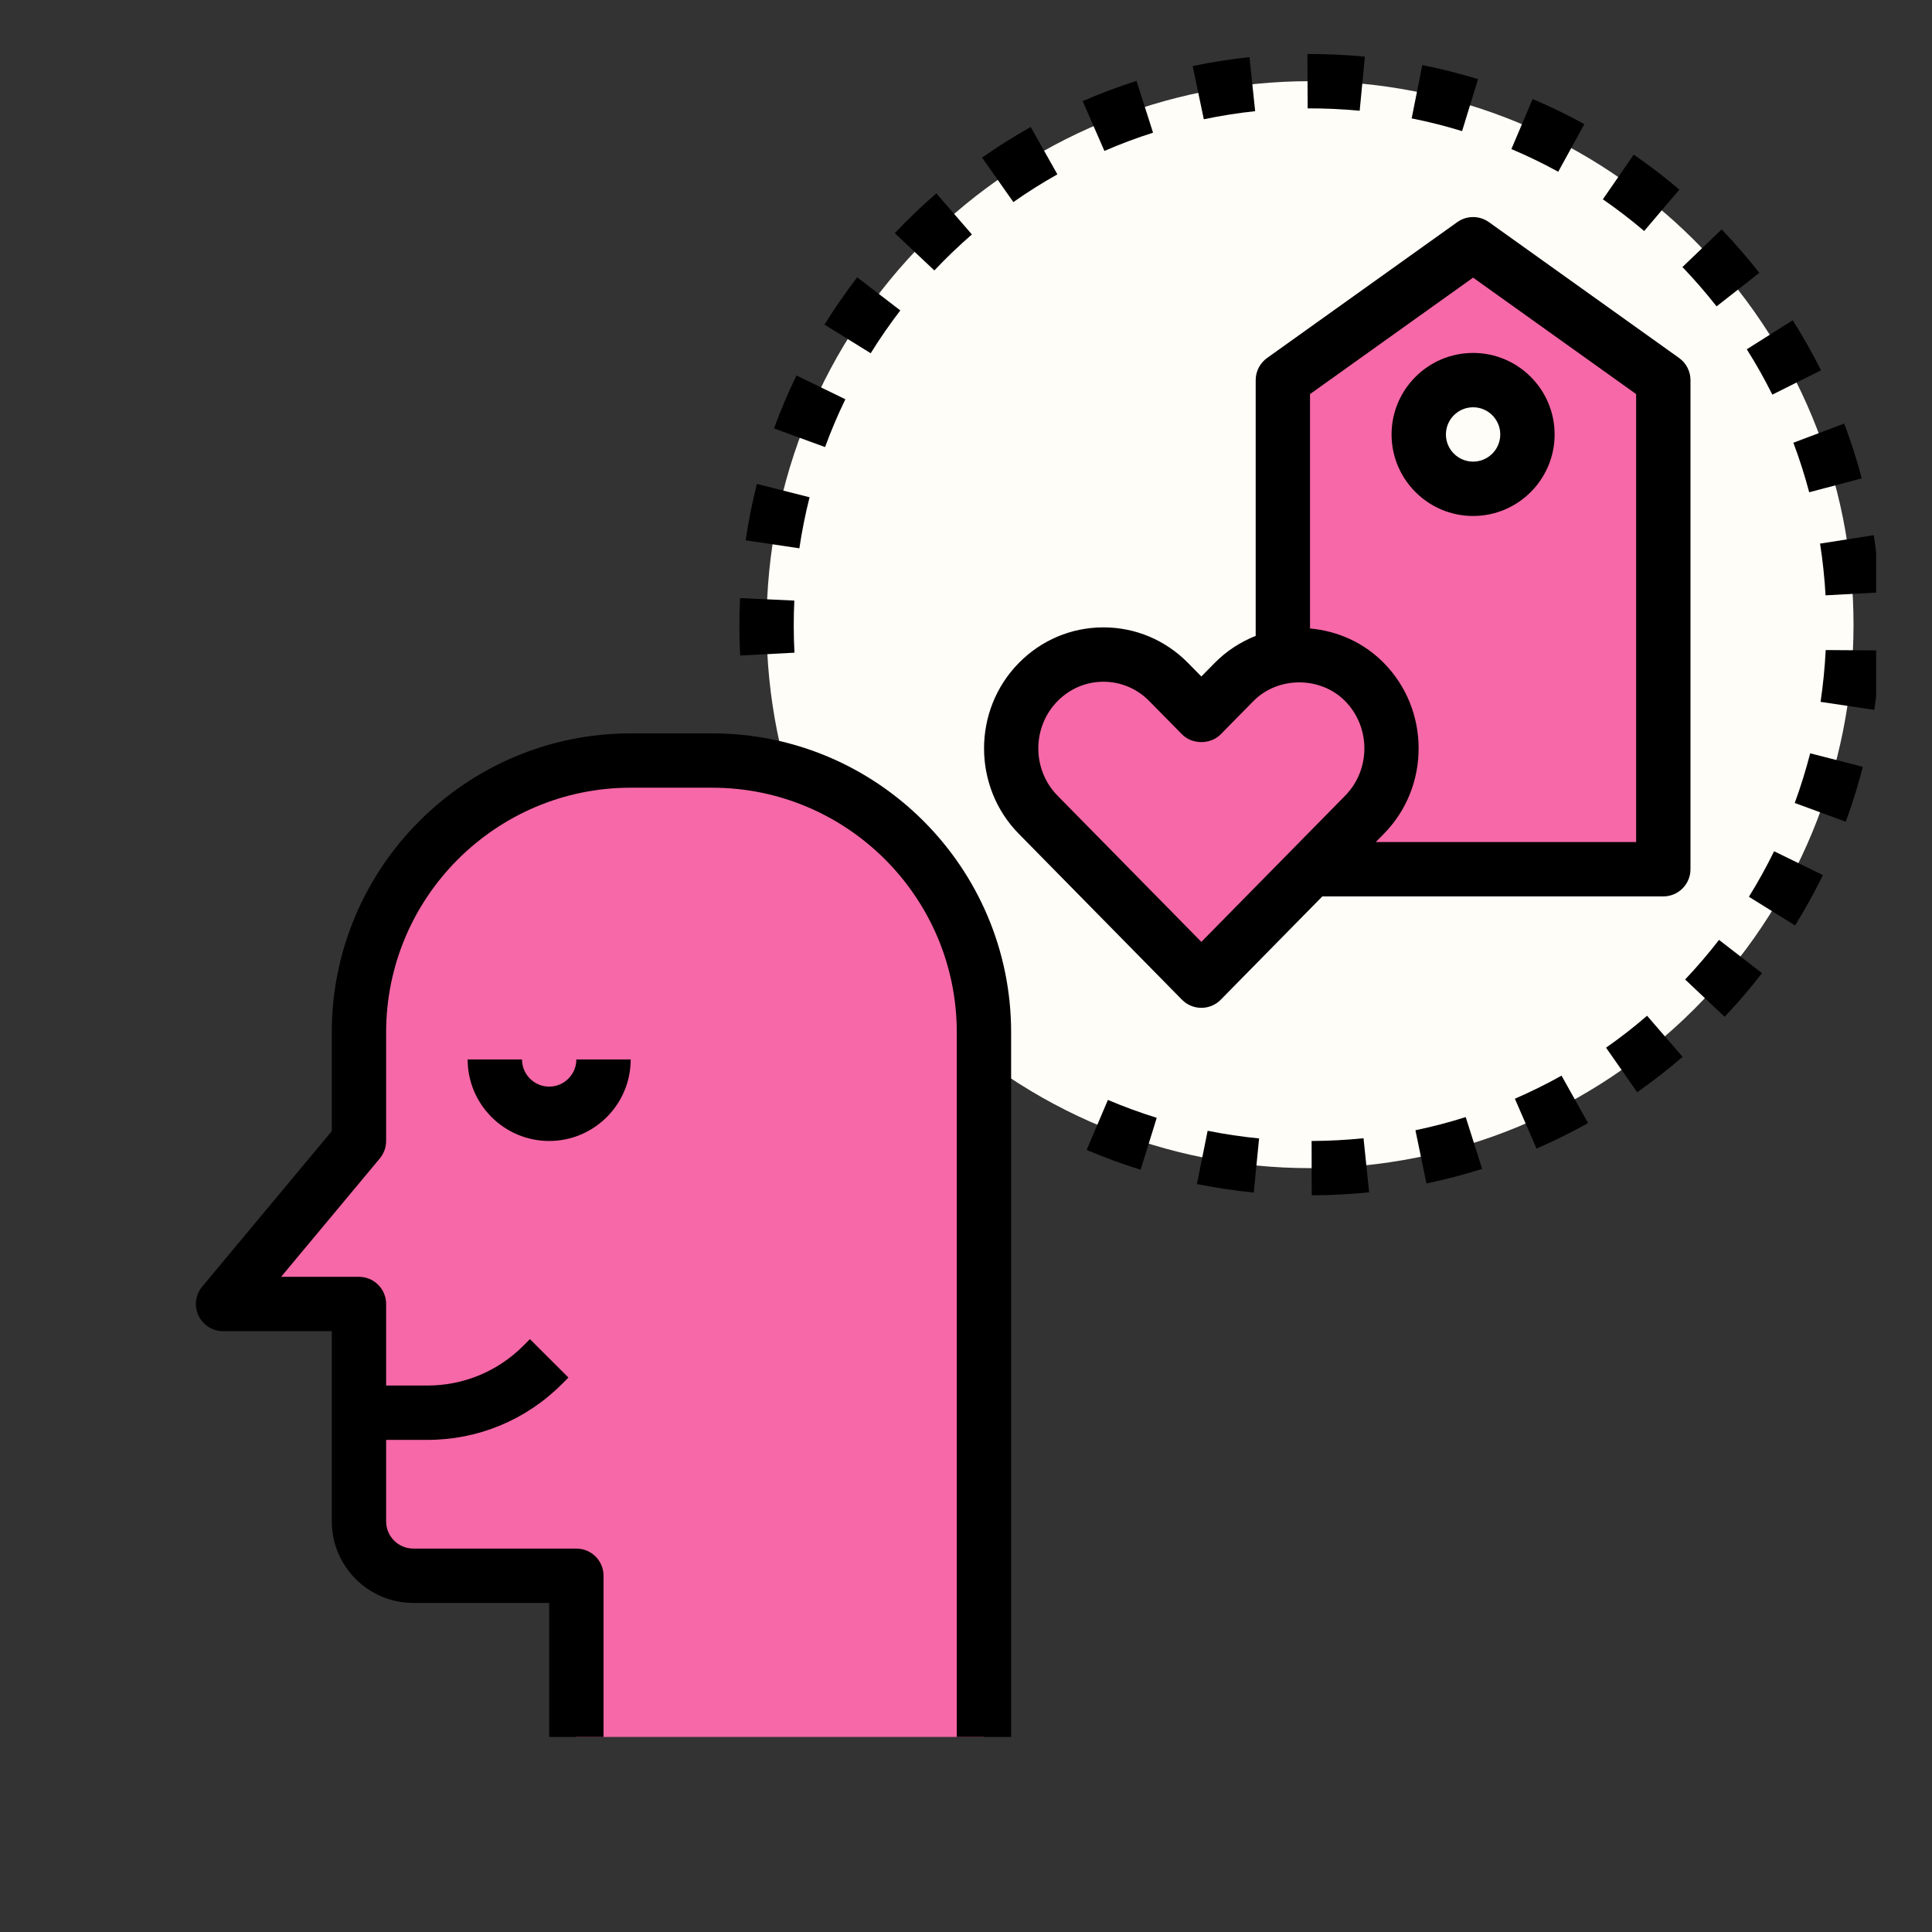
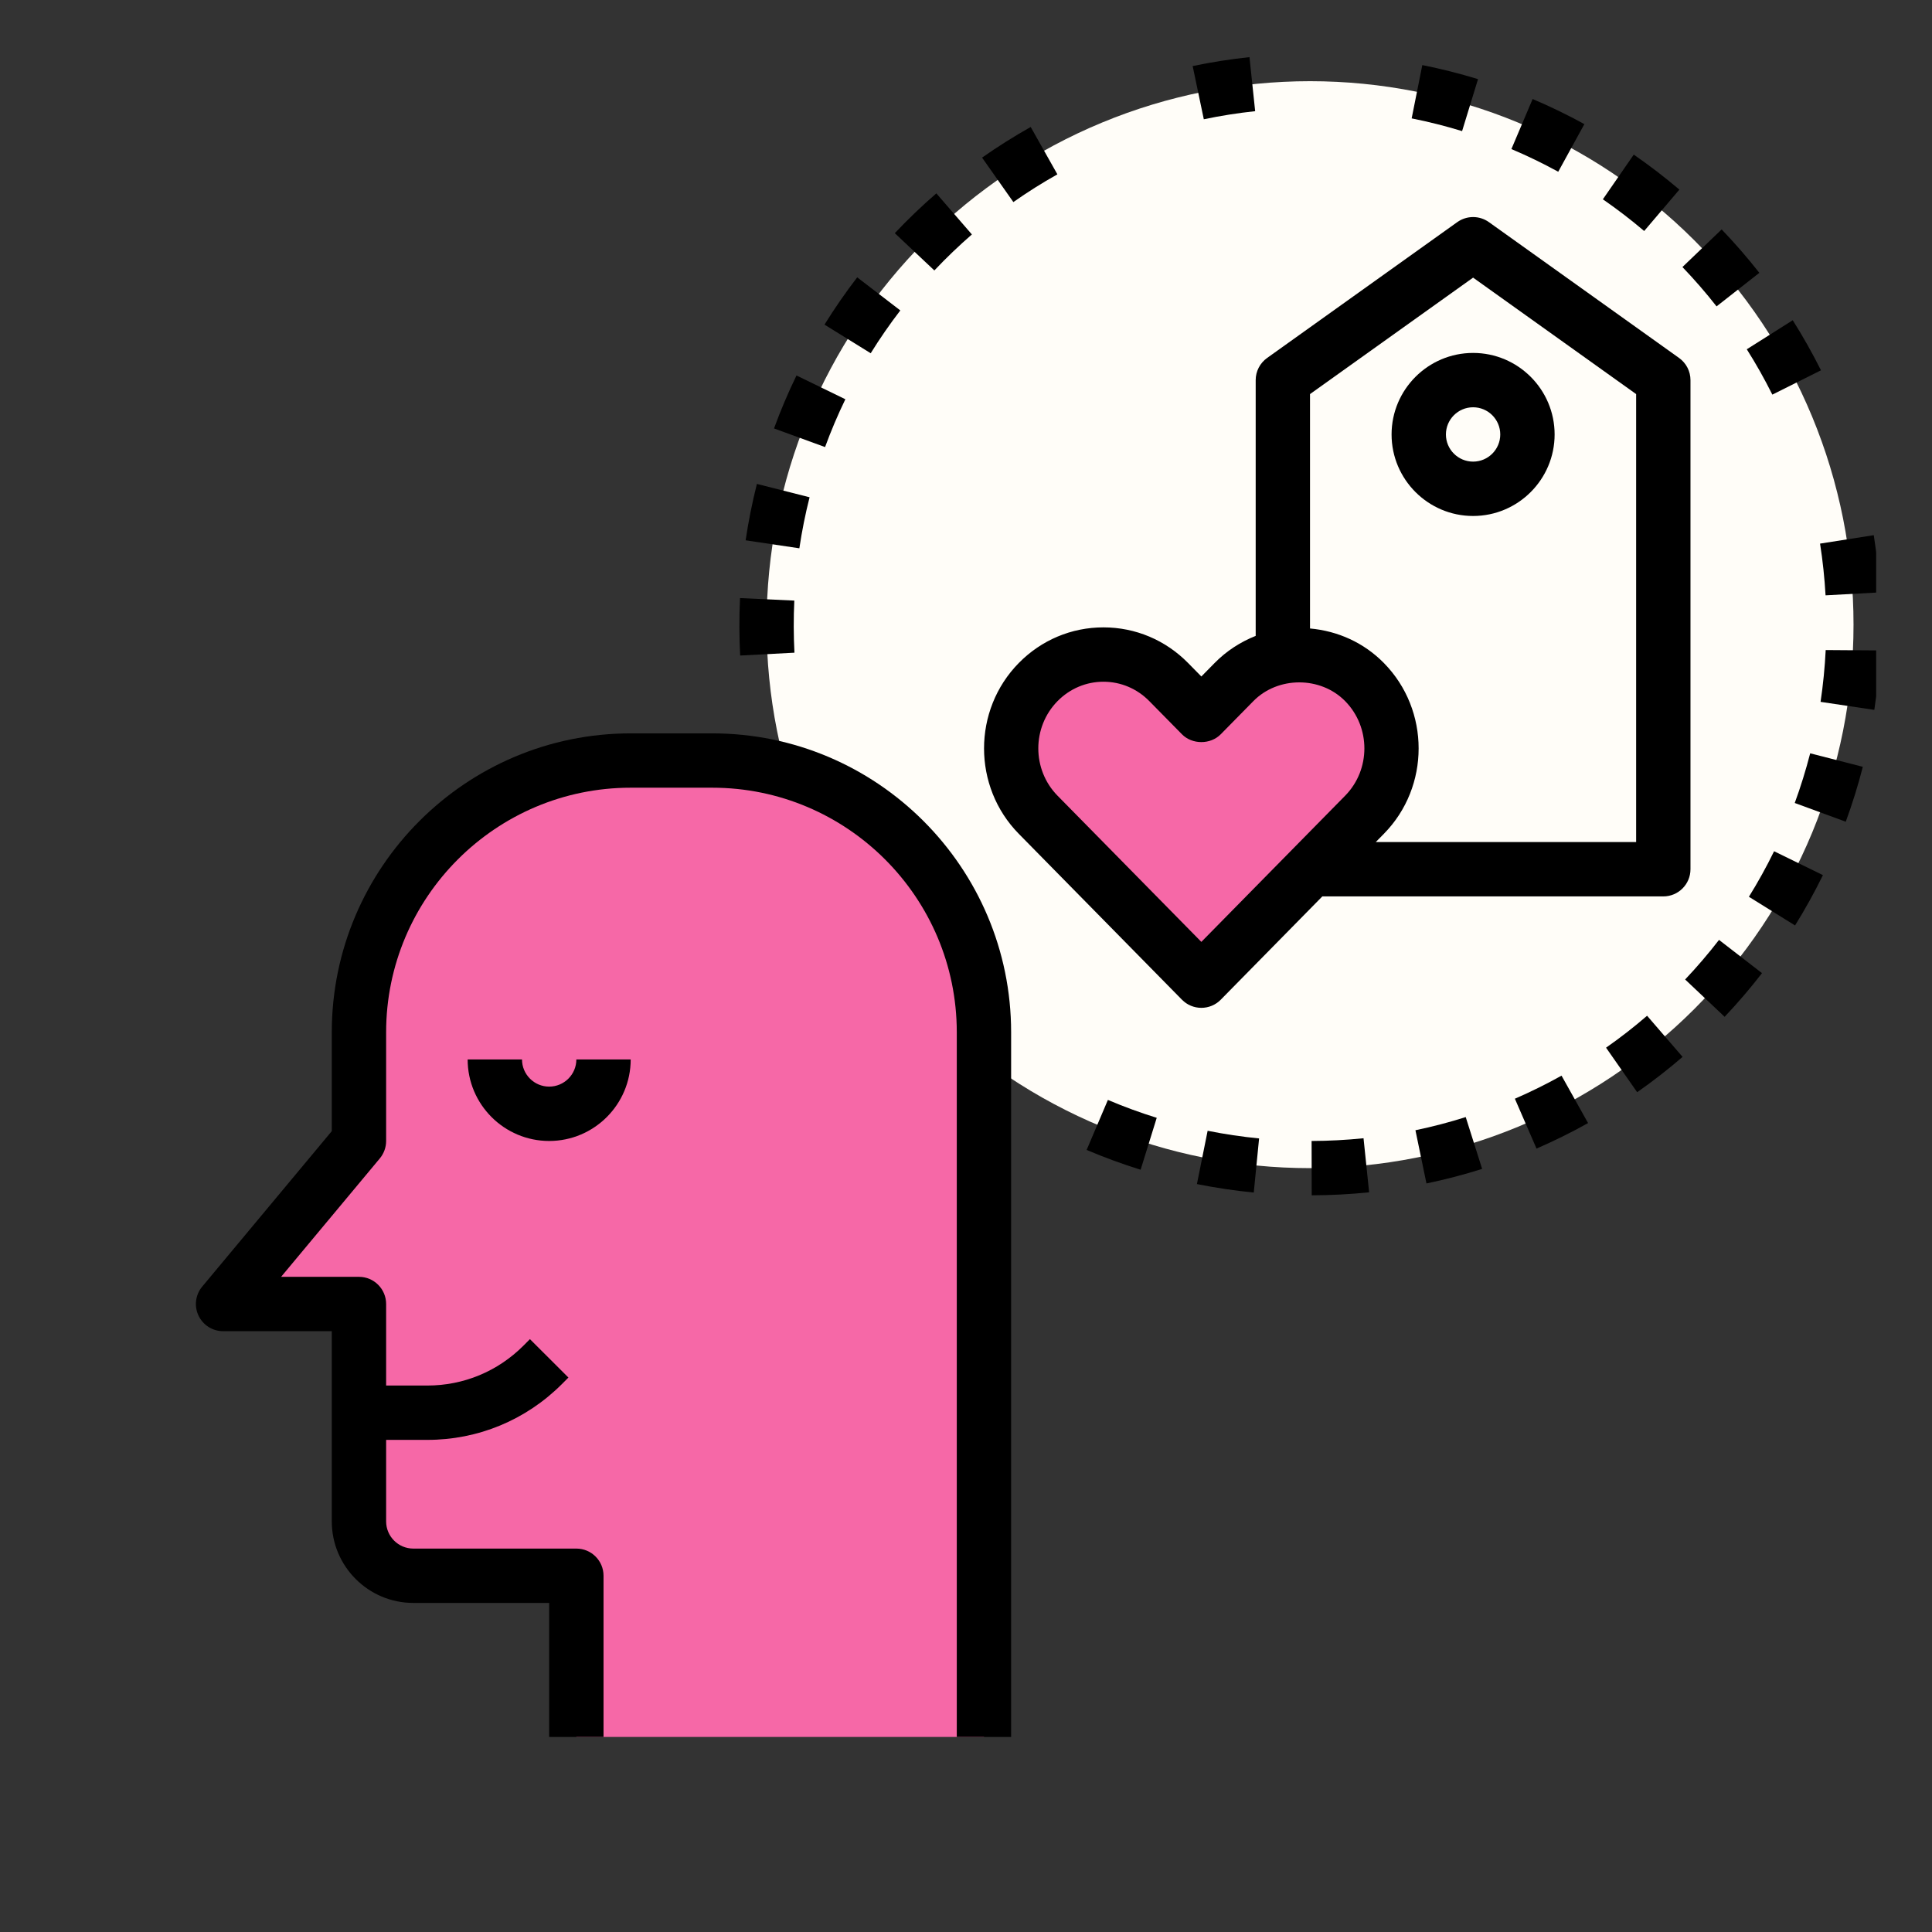
<svg xmlns="http://www.w3.org/2000/svg" width="512" zoomAndPan="magnify" viewBox="0 0 384 384" height="512" preserveAspectRatio="xMidYMid meet" version="1.0">
  <rect x="0" y="0" width="384" height="384" fill="#333333" stroke="none" />
  <defs>
    <clipPath id="7e8deedbf8">
      <path d="M 44 151 L 196 151 L 196 345.234 L 44 345.234 Z M 44 151 " clip-rule="nonzero" />
    </clipPath>
    <clipPath id="6052289119">
      <path d="M 38.398 145 L 201 145 L 201 345.234 L 38.398 345.234 Z M 38.398 145 " clip-rule="nonzero" />
    </clipPath>
    <clipPath id="36ab480e3c">
      <path d="M 361 129 L 372.898 129 L 372.898 142 L 361 142 Z M 361 129 " clip-rule="nonzero" />
    </clipPath>
    <clipPath id="4e307b5486">
      <path d="M 361 106 L 372.898 106 L 372.898 119 L 361 119 Z M 361 106 " clip-rule="nonzero" />
    </clipPath>
    <clipPath id="e4be21aa03">
      <path d="M 259 10.734 L 272 10.734 L 272 23 L 259 23 Z M 259 10.734 " clip-rule="nonzero" />
    </clipPath>
  </defs>
  <path fill="#fffdf8" d="M 368.402 124.156 C 368.402 125.926 368.359 127.691 368.273 129.457 C 368.184 131.223 368.055 132.984 367.883 134.746 C 367.707 136.504 367.492 138.258 367.234 140.008 C 366.973 141.754 366.672 143.496 366.328 145.23 C 365.98 146.965 365.594 148.688 365.164 150.402 C 364.734 152.117 364.266 153.82 363.75 155.512 C 363.238 157.207 362.684 158.883 362.086 160.547 C 361.492 162.211 360.855 163.859 360.18 165.496 C 359.504 167.129 358.785 168.742 358.031 170.34 C 357.273 171.941 356.48 173.52 355.648 175.078 C 354.812 176.637 353.941 178.176 353.035 179.691 C 352.125 181.207 351.18 182.699 350.199 184.168 C 349.215 185.641 348.199 187.086 347.145 188.504 C 346.09 189.926 345.004 191.316 343.883 192.684 C 342.762 194.051 341.605 195.391 340.418 196.699 C 339.234 198.008 338.016 199.289 336.766 200.539 C 335.516 201.789 334.234 203.008 332.926 204.195 C 331.613 205.383 330.277 206.535 328.91 207.656 C 327.543 208.777 326.148 209.867 324.73 210.918 C 323.309 211.973 321.863 212.992 320.395 213.973 C 318.926 214.953 317.434 215.898 315.914 216.809 C 314.398 217.719 312.863 218.59 311.301 219.422 C 309.742 220.254 308.164 221.051 306.566 221.805 C 304.969 222.562 303.352 223.277 301.719 223.953 C 300.086 224.633 298.438 225.266 296.773 225.863 C 295.109 226.457 293.43 227.012 291.738 227.527 C 290.047 228.039 288.344 228.512 286.629 228.941 C 284.914 229.371 283.191 229.758 281.457 230.102 C 279.723 230.445 277.98 230.75 276.23 231.008 C 274.484 231.266 272.73 231.484 270.969 231.656 C 269.211 231.832 267.449 231.961 265.684 232.047 C 263.918 232.133 262.148 232.176 260.383 232.176 C 258.613 232.176 256.848 232.133 255.082 232.047 C 253.316 231.961 251.555 231.832 249.793 231.656 C 248.035 231.484 246.281 231.266 244.531 231.008 C 242.785 230.75 241.043 230.445 239.309 230.102 C 237.574 229.758 235.852 229.371 234.137 228.941 C 232.422 228.512 230.719 228.039 229.023 227.527 C 227.332 227.012 225.656 226.457 223.992 225.863 C 222.328 225.266 220.676 224.633 219.043 223.953 C 217.41 223.277 215.797 222.562 214.195 221.805 C 212.598 221.051 211.02 220.254 209.461 219.422 C 207.902 218.59 206.363 217.719 204.848 216.809 C 203.332 215.898 201.84 214.953 200.367 213.973 C 198.898 212.992 197.453 211.973 196.035 210.918 C 194.613 209.867 193.223 208.777 191.855 207.656 C 190.488 206.535 189.148 205.383 187.84 204.195 C 186.531 203.008 185.25 201.789 184 200.539 C 182.75 199.289 181.531 198.008 180.344 196.699 C 179.156 195.391 178.004 194.051 176.883 192.684 C 175.758 191.316 174.672 189.926 173.617 188.504 C 172.566 187.086 171.547 185.641 170.566 184.168 C 169.586 182.699 168.637 181.207 167.73 179.691 C 166.82 178.176 165.949 176.637 165.117 175.078 C 164.281 173.52 163.488 171.941 162.734 170.34 C 161.977 168.742 161.262 167.129 160.586 165.496 C 159.906 163.859 159.273 162.211 158.676 160.547 C 158.082 158.883 157.527 157.207 157.012 155.512 C 156.5 153.82 156.027 152.117 155.598 150.402 C 155.168 148.688 154.781 146.965 154.438 145.23 C 154.094 143.496 153.789 141.754 153.531 140.008 C 153.27 138.258 153.055 136.504 152.883 134.746 C 152.707 132.984 152.578 131.223 152.492 129.457 C 152.406 127.691 152.363 125.926 152.363 124.156 C 152.363 122.391 152.406 120.621 152.492 118.855 C 152.578 117.09 152.707 115.328 152.883 113.57 C 153.055 111.809 153.27 110.055 153.531 108.309 C 153.789 106.559 154.094 104.816 154.438 103.082 C 154.781 101.348 155.168 99.625 155.598 97.91 C 156.027 96.195 156.5 94.492 157.012 92.801 C 157.527 91.109 158.082 89.43 158.676 87.766 C 159.273 86.102 159.906 84.453 160.586 82.82 C 161.262 81.188 161.977 79.57 162.734 77.973 C 163.488 76.375 164.281 74.797 165.117 73.238 C 165.949 71.676 166.82 70.141 167.73 68.625 C 168.637 67.105 169.586 65.613 170.566 64.145 C 171.547 62.676 172.566 61.23 173.617 59.809 C 174.672 58.391 175.758 56.996 176.883 55.629 C 178.004 54.262 179.156 52.926 180.344 51.613 C 181.531 50.305 182.75 49.023 184 47.773 C 185.25 46.523 186.531 45.305 187.84 44.117 C 189.148 42.934 190.488 41.777 191.855 40.656 C 193.223 39.535 194.613 38.445 196.035 37.395 C 197.453 36.34 198.898 35.324 200.367 34.34 C 201.84 33.359 203.332 32.414 204.848 31.504 C 206.363 30.598 207.902 29.727 209.461 28.891 C 211.02 28.059 212.598 27.262 214.195 26.508 C 215.797 25.75 217.41 25.035 219.043 24.359 C 220.676 23.684 222.328 23.047 223.992 22.449 C 225.656 21.855 227.332 21.301 229.023 20.789 C 230.719 20.273 232.422 19.805 234.137 19.375 C 235.852 18.945 237.574 18.559 239.309 18.211 C 241.043 17.867 242.785 17.566 244.531 17.305 C 246.281 17.047 248.035 16.828 249.793 16.656 C 251.555 16.484 253.316 16.352 255.082 16.266 C 256.848 16.18 258.613 16.137 260.383 16.137 C 262.148 16.137 263.918 16.18 265.684 16.266 C 267.449 16.352 269.211 16.484 270.969 16.656 C 272.73 16.828 274.484 17.047 276.23 17.305 C 277.98 17.566 279.723 17.867 281.457 18.211 C 283.191 18.559 284.914 18.945 286.629 19.375 C 288.344 19.805 290.047 20.273 291.738 20.789 C 293.43 21.301 295.109 21.855 296.773 22.449 C 298.438 23.047 300.086 23.684 301.719 24.359 C 303.352 25.035 304.969 25.75 306.566 26.508 C 308.164 27.262 309.742 28.059 311.301 28.891 C 312.863 29.727 314.398 30.598 315.914 31.504 C 317.434 32.414 318.926 33.359 320.395 34.34 C 321.863 35.324 323.309 36.34 324.73 37.395 C 326.148 38.445 327.543 39.535 328.91 40.656 C 330.277 41.777 331.613 42.934 332.926 44.117 C 334.234 45.305 335.516 46.523 336.766 47.773 C 338.016 49.023 339.234 50.305 340.418 51.613 C 341.605 52.926 342.762 54.262 343.883 55.629 C 345.004 56.996 346.09 58.391 347.145 59.809 C 348.199 61.23 349.215 62.676 350.199 64.145 C 351.18 65.613 352.125 67.105 353.035 68.625 C 353.941 70.141 354.812 71.676 355.648 73.238 C 356.48 74.797 357.273 76.375 358.031 77.973 C 358.785 79.57 359.504 81.188 360.18 82.82 C 360.855 84.453 361.492 86.102 362.086 87.766 C 362.684 89.43 363.238 91.109 363.75 92.801 C 364.266 94.492 364.734 96.195 365.164 97.91 C 365.594 99.625 365.98 101.348 366.328 103.082 C 366.672 104.816 366.973 106.559 367.234 108.309 C 367.492 110.055 367.707 111.809 367.883 113.57 C 368.055 115.328 368.184 117.09 368.273 118.855 C 368.359 120.621 368.402 122.391 368.402 124.156 Z M 368.402 124.156 " fill-opacity="1" fill-rule="nonzero" />
-   <path fill="#f668a7" d="M 292.789 48.543 L 254.98 75.547 L 254.98 172.766 L 330.594 172.766 L 330.594 75.547 Z M 292.789 97.152 C 286.82 97.152 281.984 92.316 281.984 86.352 C 281.984 80.383 286.82 75.547 292.789 75.547 C 298.758 75.547 303.59 80.383 303.59 86.352 C 303.59 92.316 298.758 97.152 292.789 97.152 Z M 292.789 97.152 " fill-opacity="1" fill-rule="nonzero" />
  <path fill="#f668a7" d="M 238.777 142.16 L 232.293 135.562 C 225.125 128.277 213.512 128.277 206.344 135.562 C 199.176 142.852 199.176 154.656 206.344 161.941 L 238.777 194.914 L 271.211 161.941 C 278.379 154.656 278.379 142.852 271.211 135.562 C 264.043 128.277 252.43 128.277 245.266 135.562 Z M 238.777 142.16 " fill-opacity="1" fill-rule="nonzero" />
  <g clip-path="url(#7e8deedbf8)">
    <path fill="#f668a7" d="M 141.559 151.16 L 125.355 151.16 C 95.527 151.16 71.348 175.344 71.348 205.172 L 71.348 226.777 L 44.34 259.184 L 71.348 259.184 L 71.348 302.391 C 71.348 308.359 76.18 313.191 82.148 313.191 L 114.555 313.191 L 114.555 345.598 L 195.57 345.598 L 195.57 205.172 C 195.57 175.344 171.391 151.16 141.559 151.16 Z M 141.559 151.16 " fill-opacity="1" fill-rule="nonzero" />
  </g>
  <g clip-path="url(#6052289119)">
    <path fill="#000000" d="M 44.34 264.582 L 65.945 264.582 L 65.945 302.391 C 65.945 311.324 73.215 318.594 82.148 318.594 L 109.152 318.594 L 109.152 345.598 L 119.957 345.598 L 119.957 313.191 C 119.957 310.211 117.543 307.793 114.555 307.793 L 82.148 307.793 C 79.168 307.793 76.746 305.367 76.746 302.391 L 76.746 286.188 L 84.93 286.188 C 95.023 286.188 104.52 282.254 111.672 275.109 L 112.977 273.797 L 105.328 266.164 L 104.027 267.473 C 98.918 272.578 92.141 275.387 84.93 275.387 L 76.746 275.387 L 76.746 259.184 C 76.746 256.199 74.332 253.781 71.348 253.781 L 55.871 253.781 L 75.5 230.234 C 76.305 229.262 76.746 228.039 76.746 226.777 L 76.746 205.172 C 76.746 178.371 98.551 156.562 125.355 156.562 L 141.559 156.562 C 168.363 156.562 190.168 178.371 190.168 205.172 L 190.168 345.598 L 200.969 345.598 L 200.969 205.172 C 200.969 172.414 174.316 145.762 141.559 145.762 L 125.355 145.762 C 92.598 145.762 65.945 172.414 65.945 205.172 L 65.945 224.82 L 40.188 255.727 C 38.848 257.336 38.555 259.578 39.449 261.473 C 40.34 263.367 42.246 264.582 44.34 264.582 Z M 44.34 264.582 " fill-opacity="1" fill-rule="nonzero" />
  </g>
  <path fill="#000000" d="M 237.898 235.344 C 241.613 236.086 245.414 236.656 249.195 237.027 L 250.254 226.273 C 246.836 225.938 243.391 225.426 240.027 224.75 Z M 237.898 235.344 " fill-opacity="1" fill-rule="nonzero" />
  <path fill="#000000" d="M 260.715 237.578 C 264.531 237.566 268.371 237.367 272.125 236.98 L 271.012 226.234 C 267.613 226.582 264.141 226.766 260.691 226.777 Z M 260.715 237.578 " fill-opacity="1" fill-rule="nonzero" />
  <path fill="#000000" d="M 229.91 222.176 C 226.633 221.16 223.367 219.961 220.203 218.617 L 215.977 228.559 C 219.473 230.043 223.086 231.367 226.707 232.496 Z M 229.91 222.176 " fill-opacity="1" fill-rule="nonzero" />
  <path fill="#000000" d="M 283.52 235.219 C 287.246 234.445 290.969 233.473 294.586 232.328 L 291.324 222.027 C 288.059 223.066 284.691 223.945 281.328 224.645 Z M 283.52 235.219 " fill-opacity="1" fill-rule="nonzero" />
  <path fill="#000000" d="M 305.395 228.289 C 308.867 226.781 312.316 225.082 315.641 223.219 L 310.367 213.793 C 307.359 215.473 304.242 217.016 301.094 218.379 Z M 305.395 228.289 " fill-opacity="1" fill-rule="nonzero" />
  <path fill="#000000" d="M 319.215 208.234 L 325.398 217.086 C 328.5 214.922 331.535 212.555 334.426 210.066 L 327.371 201.887 C 324.762 204.141 322.012 206.281 319.215 208.234 Z M 319.215 208.234 " fill-opacity="1" fill-rule="nonzero" />
  <path fill="#000000" d="M 334.934 194.68 L 342.785 202.098 C 345.406 199.328 347.906 196.406 350.211 193.418 L 341.668 186.812 C 339.578 189.52 337.309 192.168 334.934 194.68 Z M 334.934 194.68 " fill-opacity="1" fill-rule="nonzero" />
  <path fill="#000000" d="M 362.32 173.938 L 352.613 169.191 C 351.109 172.281 349.418 175.32 347.609 178.242 L 356.781 183.941 C 358.789 180.715 360.645 177.352 362.32 173.938 Z M 362.32 173.938 " fill-opacity="1" fill-rule="nonzero" />
  <path fill="#000000" d="M 370.25 152.41 L 359.789 149.727 C 358.922 153.07 357.898 156.395 356.719 159.598 L 366.859 163.324 C 368.16 159.777 369.305 156.105 370.25 152.41 Z M 370.25 152.41 " fill-opacity="1" fill-rule="nonzero" />
  <path fill="#000000" d="M 157.902 129.727 C 157.727 126.316 157.715 122.832 157.875 119.371 L 147.086 118.875 C 146.906 122.688 146.918 126.527 147.113 130.293 Z M 157.902 129.727 " fill-opacity="1" fill-rule="nonzero" />
  <g clip-path="url(#36ab480e3c)">
    <path fill="#000000" d="M 373.664 129.73 L 373.684 129.281 L 362.871 129.203 C 362.703 132.621 362.359 136.086 361.852 139.5 L 372.535 141.094 C 373.102 137.324 373.48 133.508 373.664 129.73 Z M 373.664 129.73 " fill-opacity="1" fill-rule="nonzero" />
  </g>
  <path fill="#000000" d="M 160.91 98.836 L 150.438 96.184 C 149.516 99.852 148.758 103.621 148.199 107.391 L 158.879 108.98 C 159.383 105.566 160.07 102.152 160.91 98.836 Z M 160.91 98.836 " fill-opacity="1" fill-rule="nonzero" />
  <g clip-path="url(#4e307b5486)">
    <path fill="#000000" d="M 362.844 118.328 L 373.625 117.742 C 373.418 113.965 373.016 110.141 372.426 106.371 L 361.75 108.047 C 362.289 111.461 362.648 114.914 362.844 118.328 Z M 362.844 118.328 " fill-opacity="1" fill-rule="nonzero" />
  </g>
  <path fill="#000000" d="M 168.023 79.355 L 158.309 74.629 C 156.645 78.047 155.145 81.59 153.84 85.156 L 163.988 88.859 C 165.168 85.641 166.523 82.445 168.023 79.355 Z M 168.023 79.355 " fill-opacity="1" fill-rule="nonzero" />
-   <path fill="#000000" d="M 359.594 97.844 L 370.039 95.074 C 369.062 91.395 367.891 87.727 366.551 84.184 L 356.445 87.996 C 357.652 91.199 358.711 94.516 359.594 97.844 Z M 359.594 97.844 " fill-opacity="1" fill-rule="nonzero" />
  <path fill="#000000" d="M 178.945 61.699 L 170.375 55.121 C 168.051 58.152 165.859 61.312 163.875 64.523 L 173.059 70.211 C 174.855 67.305 176.84 64.441 178.945 61.699 Z M 178.945 61.699 " fill-opacity="1" fill-rule="nonzero" />
  <path fill="#000000" d="M 352.266 78.434 L 361.934 73.602 C 360.23 70.199 358.34 66.852 356.32 63.648 L 347.188 69.422 C 349.023 72.316 350.727 75.352 352.266 78.434 Z M 352.266 78.434 " fill-opacity="1" fill-rule="nonzero" />
  <path fill="#000000" d="M 193.172 46.598 L 186.105 38.434 C 183.238 40.91 180.465 43.574 177.848 46.344 L 185.711 53.754 C 188.074 51.25 190.586 48.84 193.172 46.598 Z M 193.172 46.598 " fill-opacity="1" fill-rule="nonzero" />
  <path fill="#000000" d="M 349.684 54.23 C 347.348 51.254 344.828 48.348 342.191 45.598 L 334.398 53.078 C 336.785 55.57 339.07 58.195 341.18 60.895 Z M 349.684 54.23 " fill-opacity="1" fill-rule="nonzero" />
  <path fill="#000000" d="M 210.164 34.652 L 204.859 25.238 C 201.543 27.105 198.293 29.152 195.195 31.328 L 201.414 40.164 C 204.211 38.195 207.156 36.34 210.164 34.652 Z M 210.164 34.652 " fill-opacity="1" fill-rule="nonzero" />
  <path fill="#000000" d="M 333.789 37.688 C 330.891 35.223 327.84 32.887 324.723 30.73 L 318.582 39.613 C 321.406 41.562 324.168 43.684 326.793 45.914 Z M 333.789 37.688 " fill-opacity="1" fill-rule="nonzero" />
-   <path fill="#000000" d="M 229.176 26.367 L 225.891 16.078 C 222.273 17.234 218.668 18.582 215.195 20.102 L 219.508 30 C 222.645 28.633 225.902 27.414 229.176 26.367 Z M 229.176 26.367 " fill-opacity="1" fill-rule="nonzero" />
  <path fill="#000000" d="M 314.906 24.672 C 311.582 22.844 308.121 21.164 304.621 19.68 L 300.402 29.629 C 303.57 30.969 306.699 32.484 309.711 34.137 Z M 314.906 24.672 " fill-opacity="1" fill-rule="nonzero" />
  <path fill="#000000" d="M 249.473 22.098 L 248.344 11.355 C 244.566 11.758 240.77 12.352 237.051 13.129 L 239.266 23.703 C 242.629 23 246.059 22.461 249.473 22.098 Z M 249.473 22.098 " fill-opacity="1" fill-rule="nonzero" />
  <path fill="#000000" d="M 293.77 15.73 C 290.141 14.617 286.414 13.68 282.695 12.934 L 280.578 23.531 C 283.953 24.199 287.316 25.055 290.602 26.059 Z M 293.77 15.73 " fill-opacity="1" fill-rule="nonzero" />
  <g clip-path="url(#e4be21aa03)">
-     <path fill="#000000" d="M 270.246 22.012 L 271.281 11.258 C 267.496 10.898 263.648 10.719 259.859 10.734 L 259.906 21.539 C 263.336 21.531 266.82 21.684 270.246 22.012 Z M 270.246 22.012 " fill-opacity="1" fill-rule="nonzero" />
-   </g>
+     </g>
  <path fill="#000000" d="M 292.789 102.555 C 301.723 102.555 308.992 95.281 308.992 86.352 C 308.992 77.418 301.723 70.148 292.789 70.148 C 283.855 70.148 276.586 77.418 276.586 86.352 C 276.586 95.281 283.855 102.555 292.789 102.555 Z M 292.789 80.949 C 295.77 80.949 298.188 83.375 298.188 86.352 C 298.188 89.324 295.77 91.75 292.789 91.75 C 289.809 91.75 287.387 89.324 287.387 86.352 C 287.387 83.375 289.809 80.949 292.789 80.949 Z M 292.789 80.949 " fill-opacity="1" fill-rule="nonzero" />
  <path fill="#000000" d="M 202.492 131.777 C 193.285 141.137 193.285 156.367 202.492 165.727 L 234.926 198.703 C 235.941 199.734 237.324 200.316 238.777 200.316 C 240.23 200.316 241.613 199.738 242.629 198.703 L 262.824 178.168 L 330.594 178.168 C 333.582 178.168 335.996 175.746 335.996 172.766 L 335.996 75.547 C 335.996 73.805 335.152 72.168 333.734 71.152 L 295.926 44.145 C 294.047 42.809 291.531 42.809 289.648 44.145 L 251.844 71.152 C 250.422 72.168 249.578 73.805 249.578 75.547 L 249.578 126.387 C 246.562 127.586 243.773 129.379 241.414 131.777 L 238.777 134.457 L 236.141 131.777 C 231.652 127.215 225.68 124.695 219.316 124.695 C 212.957 124.695 206.98 127.215 202.492 131.777 Z M 292.789 55.18 L 325.195 78.328 L 325.195 167.363 L 273.445 167.363 L 275.055 165.727 C 284.266 156.367 284.266 141.137 275.055 131.777 C 271.082 127.738 265.918 125.414 260.375 124.914 L 260.375 78.328 Z M 234.926 145.945 C 236.953 148.012 240.602 148.012 242.629 145.945 L 249.117 139.352 C 253.992 134.391 262.473 134.383 267.359 139.352 C 272.457 144.535 272.457 152.965 267.359 158.152 L 238.777 187.207 L 210.195 158.152 C 205.098 152.965 205.098 144.535 210.195 139.352 C 212.637 136.871 215.879 135.5 219.312 135.5 C 222.758 135.5 225.992 136.867 228.434 139.352 Z M 234.926 145.945 " fill-opacity="1" fill-rule="nonzero" />
  <path fill="#000000" d="M 109.152 215.973 C 106.172 215.973 103.754 213.551 103.754 210.574 L 92.949 210.574 C 92.949 219.508 100.219 226.777 109.152 226.777 C 118.086 226.777 125.355 219.508 125.355 210.574 L 114.555 210.574 C 114.555 213.551 112.133 215.973 109.152 215.973 Z M 109.152 215.973 " fill-opacity="1" fill-rule="nonzero" />
</svg>